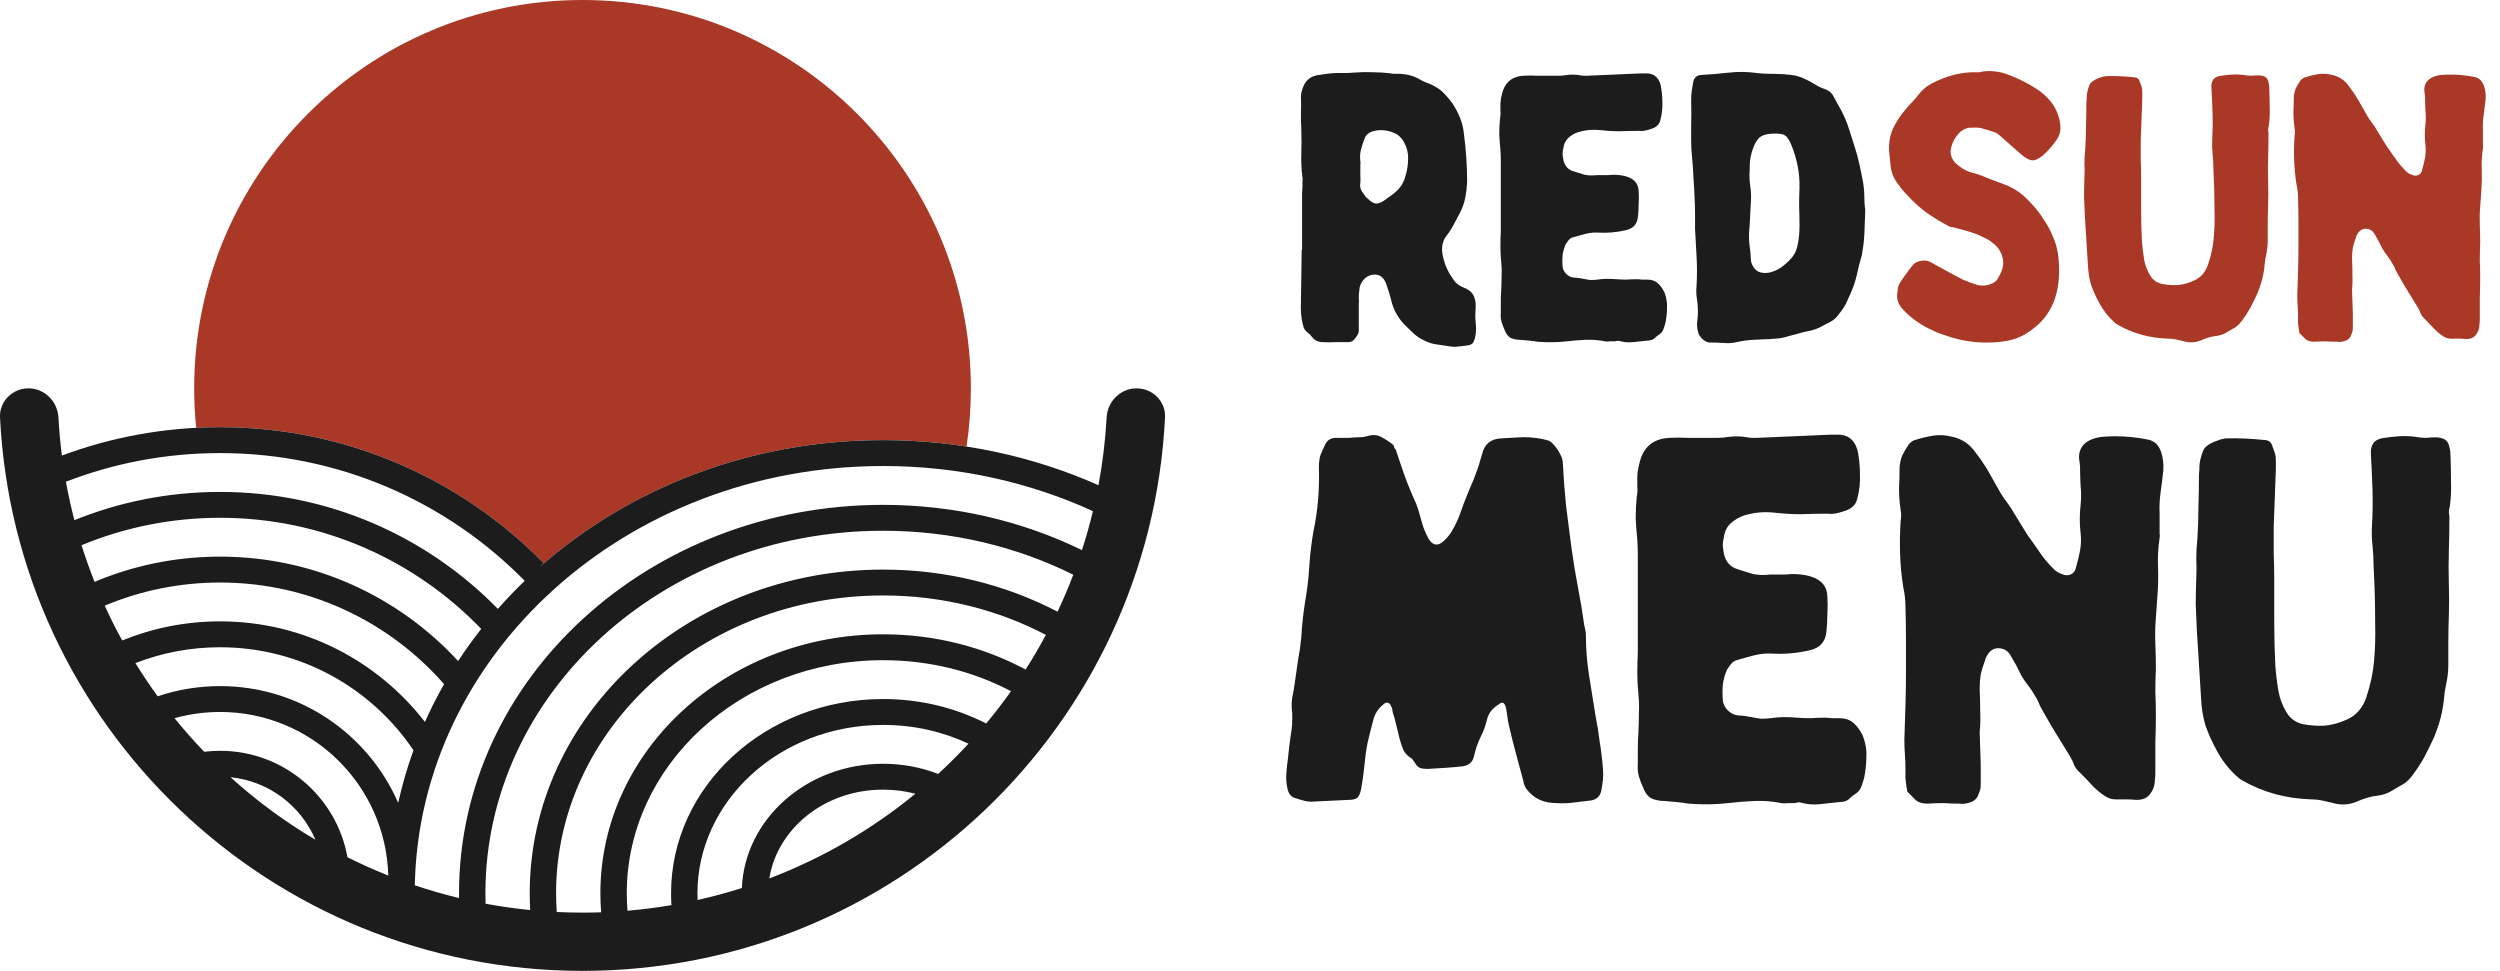
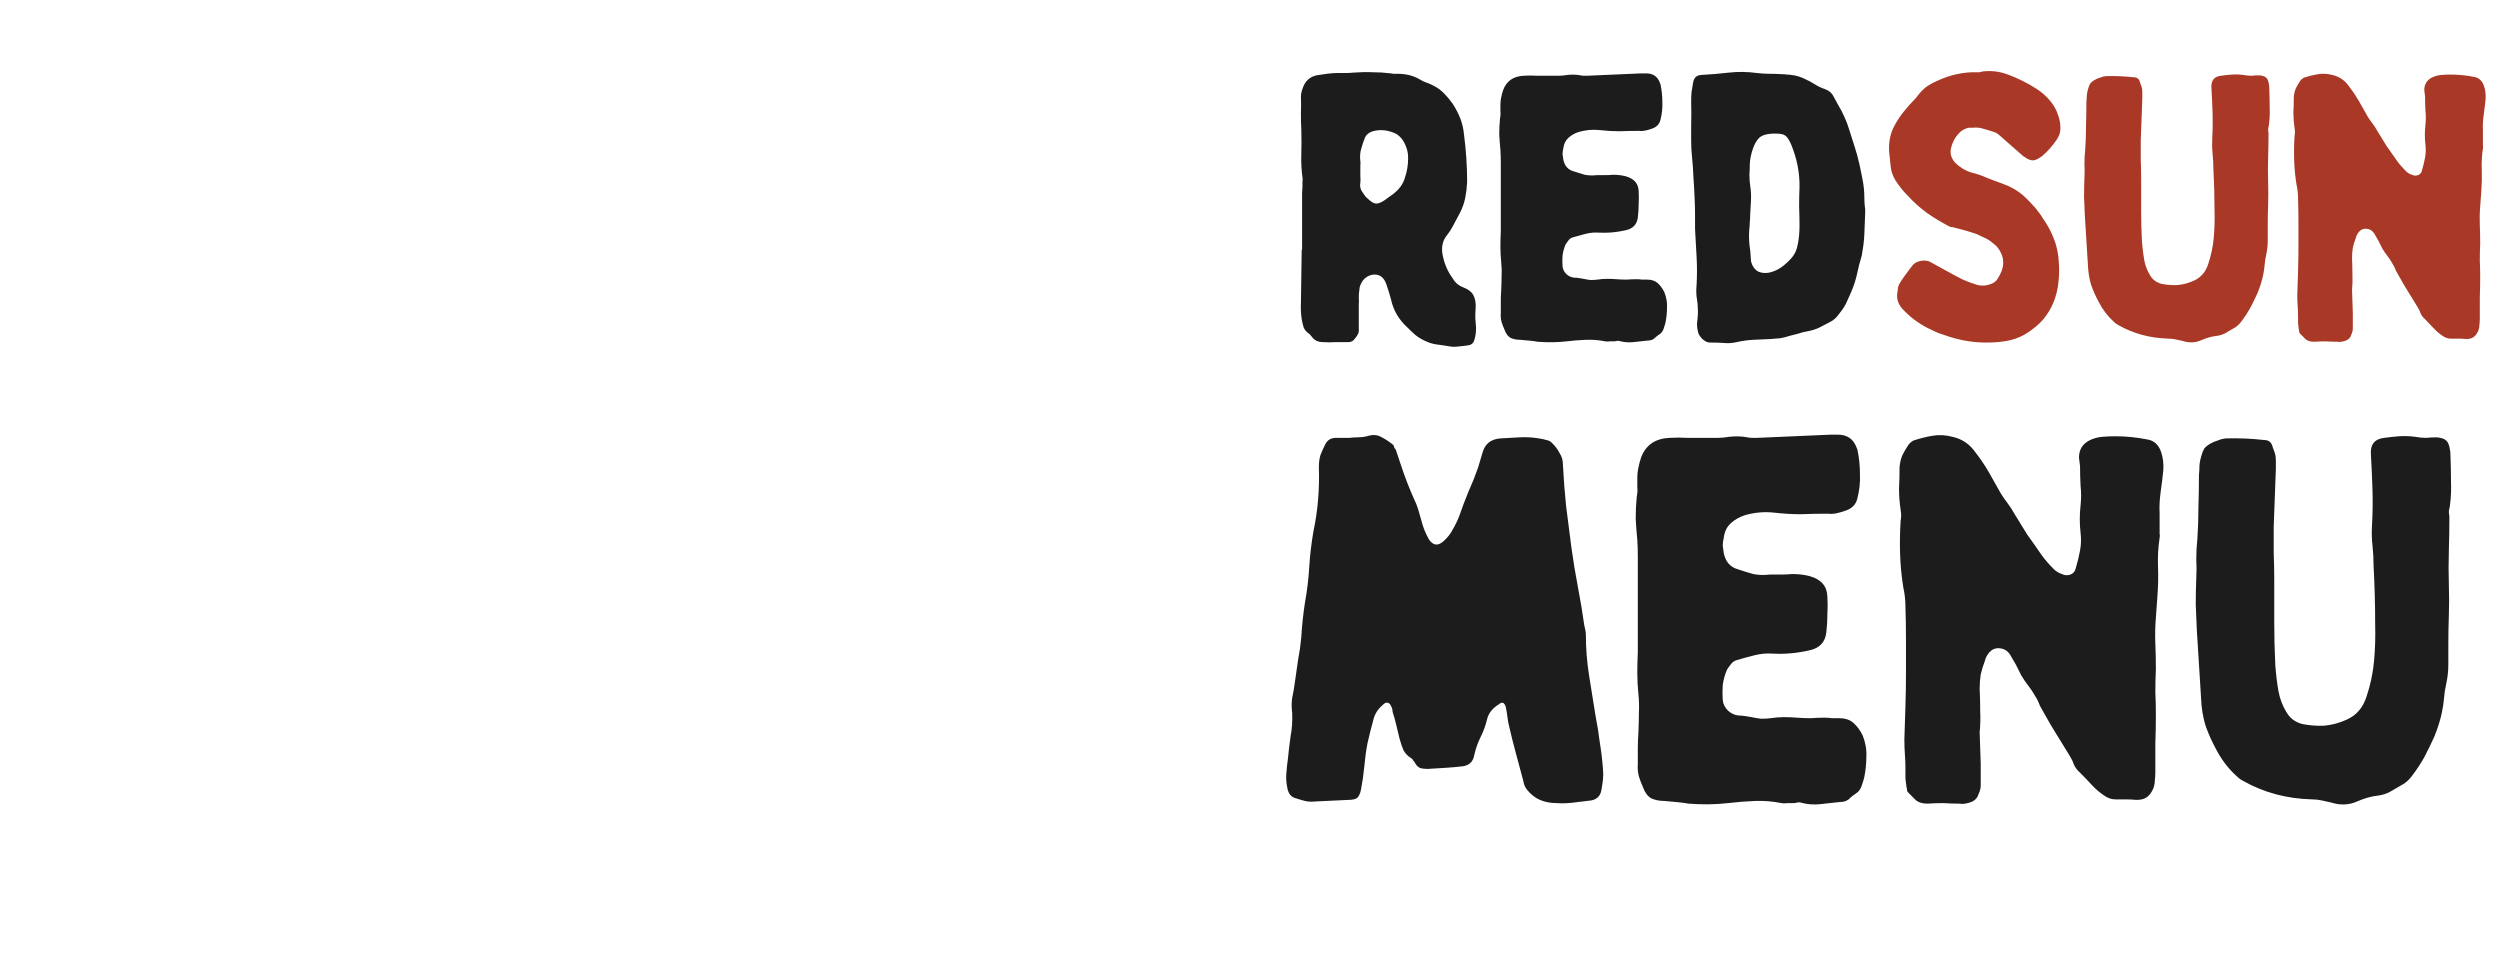
<svg xmlns="http://www.w3.org/2000/svg" width="103" height="40" viewBox="0 0 103 40" fill="none">
-   <path fill-rule="evenodd" clip-rule="evenodd" d="M8.082 17.625C8.408 17.609 8.736 17.6 9.067 17.6C14.289 17.6 19.011 19.745 22.399 23.201L22.256 23.344C25.92 20.117 30.899 18.133 36.384 18.133C37.555 18.133 38.704 18.224 39.822 18.398C39.939 17.616 40 16.815 40 16C40 7.163 32.837 0 24 0C15.163 0 8 7.163 8 16C8 16.549 8.028 17.091 8.082 17.625Z" fill="#A93926" />
-   <path fill-rule="evenodd" clip-rule="evenodd" d="M0.001 17.2C-0.031 16.538 0.51 16 1.173 16C1.837 16 2.371 16.538 2.408 17.2C2.436 17.728 2.484 18.251 2.551 18.769C4.579 18.013 6.775 17.6 9.067 17.6C14.289 17.6 19.011 19.745 22.399 23.201L22.256 23.344C25.92 20.117 30.899 18.133 36.384 18.133C39.564 18.133 42.575 18.8 45.257 19.99C45.427 19.079 45.541 18.148 45.593 17.2C45.629 16.538 46.163 16 46.827 16C47.49 16 48.031 16.538 47.999 17.2C47.373 29.897 36.867 40 24 40C11.132 40 0.627 29.897 0.001 17.2ZM45.029 21.059C42.434 19.871 39.5 19.2 36.384 19.2C25.776 19.2 17.281 26.97 17.09 36.474C17.687 36.675 18.295 36.85 18.913 36.999C18.912 36.933 18.912 36.866 18.912 36.8C18.912 27.963 26.734 20.8 36.384 20.8C39.344 20.8 42.133 21.474 44.576 22.664C44.747 22.138 44.898 21.602 45.029 21.059ZM44.219 23.679C41.898 22.525 39.231 21.867 36.384 21.867C27.263 21.867 19.999 28.621 19.999 36.8C19.999 36.945 20.001 37.089 20.006 37.232C20.61 37.345 21.223 37.433 21.843 37.494C21.83 37.264 21.824 37.033 21.824 36.8C21.824 29.436 28.343 23.467 36.384 23.467C38.997 23.467 41.45 24.097 43.571 25.201C43.805 24.704 44.022 24.197 44.219 23.679ZM43.09 26.157C41.122 25.126 38.836 24.533 36.384 24.533C28.871 24.533 22.911 30.093 22.911 36.8C22.911 37.06 22.92 37.318 22.938 37.574C23.29 37.591 23.644 37.6 24 37.6C24.257 37.6 24.512 37.596 24.767 37.587C24.746 37.327 24.736 37.065 24.736 36.8C24.736 30.909 29.951 26.133 36.384 26.133C38.525 26.133 40.531 26.662 42.255 27.585C42.551 27.121 42.83 26.644 43.09 26.157ZM41.654 28.477C40.11 27.666 38.314 27.2 36.384 27.2C30.479 27.2 25.823 31.566 25.823 36.8C25.823 37.043 25.833 37.283 25.853 37.522C26.464 37.47 27.068 37.393 27.664 37.291C27.653 37.129 27.648 36.965 27.648 36.8C27.648 32.382 31.559 28.8 36.384 28.8C37.925 28.8 39.374 29.166 40.631 29.807C40.989 29.378 41.33 28.934 41.654 28.477ZM39.901 30.64C38.854 30.147 37.661 29.867 36.384 29.867C32.088 29.867 28.735 33.039 28.735 36.8C28.735 36.894 28.737 36.987 28.741 37.079C29.359 36.941 29.967 36.777 30.564 36.587C30.686 33.74 33.245 31.467 36.384 31.467C37.188 31.467 37.955 31.616 38.652 31.886C39.085 31.488 39.502 31.072 39.901 30.64ZM37.714 32.702C37.294 32.593 36.849 32.533 36.384 32.533C33.937 32.533 32.02 34.172 31.695 36.192C33.896 35.355 35.925 34.169 37.714 32.702ZM15.997 36.073C15.895 32.333 12.831 29.333 9.067 29.333C8.417 29.333 7.787 29.423 7.191 29.59C7.579 30.068 7.987 30.53 8.413 30.973C8.628 30.947 8.846 30.933 9.067 30.933C11.689 30.933 13.869 32.825 14.316 35.319C14.864 35.593 15.424 35.845 15.997 36.073ZM9.496 32.021C11.073 32.179 12.398 33.196 12.995 34.598C11.741 33.856 10.569 32.992 9.496 32.021ZM6.497 28.688C7.304 28.415 8.168 28.267 9.067 28.267C12.351 28.267 15.173 30.246 16.405 33.077C16.569 32.338 16.78 31.615 17.035 30.911C15.311 28.351 12.386 26.667 9.067 26.667C7.836 26.667 6.66 26.898 5.579 27.32C5.868 27.788 6.174 28.245 6.497 28.688ZM5.035 26.388C6.279 25.88 7.64 25.6 9.067 25.6C12.501 25.6 15.556 27.223 17.507 29.743C17.744 29.211 18.008 28.692 18.296 28.186C16.047 25.62 12.746 24 9.067 24C7.382 24 5.776 24.34 4.315 24.954C4.537 25.442 4.778 25.921 5.035 26.388ZM3.896 23.973C5.486 23.303 7.233 22.933 9.067 22.933C12.946 22.933 16.439 24.59 18.875 27.235C19.172 26.781 19.489 26.339 19.826 25.911C17.109 23.089 13.293 21.333 9.067 21.333C7.045 21.333 5.118 21.735 3.359 22.463C3.52 22.975 3.699 23.478 3.896 23.973ZM3.064 21.431C4.918 20.68 6.944 20.267 9.067 20.267C13.552 20.267 17.607 22.113 20.512 25.086C20.864 24.687 21.233 24.301 21.619 23.93C18.426 20.681 13.982 18.667 9.067 18.667C6.828 18.667 4.687 19.085 2.717 19.847C2.813 20.382 2.929 20.91 3.064 21.431Z" fill="#1C1C1C" />
  <path d="M57.982 13.488C57.63 13.168 57.406 12.784 57.31 12.336C57.256 12.133 57.192 11.925 57.118 11.712C57.022 11.435 56.851 11.301 56.606 11.312C56.478 11.323 56.366 11.365 56.27 11.44C56.184 11.504 56.115 11.595 56.062 11.712C56.04 11.765 56.024 11.813 56.014 11.856C56.014 11.899 56.008 11.947 55.998 12C55.987 12.085 55.982 12.176 55.982 12.272C55.992 12.357 55.992 12.443 55.982 12.528V13.536C55.992 13.621 55.982 13.696 55.95 13.76C55.918 13.824 55.875 13.888 55.822 13.952C55.758 14.048 55.667 14.096 55.55 14.096C55.368 14.096 55.192 14.096 55.022 14.096C54.862 14.107 54.691 14.107 54.51 14.096C54.307 14.096 54.152 14.021 54.046 13.872L53.95 13.76C53.832 13.685 53.752 13.595 53.71 13.488C53.678 13.381 53.651 13.269 53.63 13.152C53.598 12.907 53.587 12.683 53.598 12.48L53.63 10.288H53.646V8.176C53.646 8.091 53.646 8.005 53.646 7.92C53.656 7.824 53.662 7.733 53.662 7.648C53.662 7.595 53.662 7.541 53.662 7.488C53.672 7.424 53.672 7.365 53.662 7.312C53.619 6.992 53.603 6.667 53.614 6.336C53.624 6.005 53.624 5.675 53.614 5.344C53.603 5.12 53.598 4.896 53.598 4.672C53.608 4.448 53.608 4.219 53.598 3.984C53.598 3.877 53.624 3.755 53.678 3.616C53.774 3.339 53.96 3.168 54.238 3.104C54.387 3.083 54.531 3.061 54.67 3.04C54.819 3.019 54.968 3.008 55.118 3.008C55.235 3.008 55.342 3.008 55.438 3.008C55.544 3.008 55.651 3.003 55.758 2.992C56.024 2.971 56.286 2.965 56.542 2.976C56.798 2.976 57.054 2.992 57.31 3.024C57.352 3.035 57.395 3.04 57.438 3.04C57.48 3.04 57.528 3.04 57.582 3.04C57.934 3.04 58.243 3.12 58.51 3.28C58.595 3.333 58.686 3.376 58.782 3.408C58.878 3.44 58.974 3.483 59.07 3.536C59.24 3.621 59.384 3.728 59.502 3.856C59.619 3.973 59.731 4.107 59.838 4.256C59.966 4.448 60.072 4.651 60.158 4.864C60.243 5.077 60.296 5.307 60.318 5.552C60.36 5.872 60.392 6.197 60.414 6.528C60.435 6.848 60.446 7.173 60.446 7.504C60.435 7.728 60.408 7.947 60.366 8.16C60.323 8.373 60.248 8.581 60.142 8.784C60.056 8.944 59.971 9.104 59.886 9.264C59.811 9.413 59.715 9.563 59.598 9.712C59.448 9.904 59.39 10.139 59.422 10.416C59.486 10.821 59.63 11.173 59.854 11.472C59.95 11.643 60.094 11.765 60.286 11.84C60.488 11.915 60.627 12.021 60.702 12.16C60.776 12.299 60.808 12.469 60.798 12.672C60.787 12.811 60.782 12.949 60.782 13.088C60.792 13.227 60.803 13.365 60.814 13.504C60.814 13.707 60.787 13.883 60.734 14.032C60.702 14.139 60.627 14.203 60.51 14.224C60.382 14.245 60.248 14.261 60.11 14.272C59.982 14.293 59.854 14.293 59.726 14.272C59.544 14.24 59.368 14.213 59.198 14.192C59.027 14.171 58.856 14.117 58.686 14.032C58.547 13.968 58.419 13.888 58.302 13.792C58.195 13.696 58.088 13.595 57.982 13.488ZM57.39 8C57.646 7.808 57.811 7.579 57.886 7.312C57.971 7.056 58.014 6.8 58.014 6.544C58.024 6.288 57.955 6.037 57.806 5.792C57.72 5.664 57.619 5.568 57.502 5.504C57.182 5.355 56.867 5.323 56.558 5.408C56.398 5.461 56.291 5.547 56.238 5.664C56.174 5.824 56.12 5.984 56.078 6.144C56.035 6.293 56.024 6.459 56.046 6.64C56.056 6.693 56.056 6.747 56.046 6.8C56.046 6.853 56.046 6.907 56.046 6.96C56.046 7.056 56.046 7.152 56.046 7.248C56.056 7.344 56.056 7.44 56.046 7.536C56.024 7.653 56.04 7.76 56.094 7.856C56.147 7.941 56.206 8.027 56.27 8.112L56.414 8.24C56.51 8.325 56.595 8.373 56.67 8.384C56.744 8.395 56.84 8.368 56.958 8.304C57.032 8.261 57.102 8.213 57.166 8.16C57.24 8.107 57.315 8.053 57.39 8ZM63.353 14.08C63.236 14.059 63.113 14.043 62.985 14.032C62.868 14.021 62.75 14.011 62.633 14C62.484 14 62.35 13.973 62.233 13.92C62.126 13.856 62.046 13.749 61.993 13.6C61.94 13.483 61.897 13.371 61.865 13.264C61.833 13.147 61.822 13.024 61.833 12.896C61.833 12.747 61.833 12.592 61.833 12.432C61.833 12.272 61.838 12.117 61.849 11.968C61.86 11.765 61.865 11.568 61.865 11.376C61.876 11.184 61.87 10.987 61.849 10.784C61.828 10.571 61.817 10.363 61.817 10.16C61.817 9.957 61.822 9.749 61.833 9.536V7.168C61.833 6.997 61.833 6.832 61.833 6.672C61.833 6.501 61.828 6.336 61.817 6.176C61.796 5.963 61.78 5.749 61.769 5.536C61.769 5.312 61.78 5.093 61.801 4.88C61.822 4.784 61.828 4.688 61.817 4.592C61.817 4.496 61.817 4.4 61.817 4.304C61.817 4.208 61.828 4.112 61.849 4.016C61.87 3.909 61.897 3.808 61.929 3.712C62.068 3.339 62.35 3.141 62.777 3.12C62.958 3.109 63.145 3.109 63.337 3.12C63.529 3.12 63.716 3.12 63.897 3.12C64.014 3.12 64.126 3.12 64.233 3.12C64.34 3.12 64.452 3.109 64.569 3.088C64.772 3.067 64.953 3.072 65.113 3.104C65.166 3.115 65.214 3.12 65.257 3.12C65.3 3.12 65.348 3.12 65.401 3.12L67.609 3.024H67.833C68.11 3.024 68.297 3.157 68.393 3.424C68.393 3.435 68.398 3.445 68.409 3.456C68.462 3.701 68.489 3.952 68.489 4.208C68.5 4.453 68.473 4.699 68.409 4.944C68.366 5.115 68.254 5.232 68.073 5.296C67.988 5.328 67.897 5.355 67.801 5.376C67.716 5.397 67.625 5.403 67.529 5.392C67.252 5.392 66.98 5.397 66.713 5.408C66.457 5.408 66.19 5.392 65.913 5.36C65.614 5.328 65.321 5.355 65.033 5.44C64.873 5.493 64.734 5.573 64.617 5.68C64.5 5.787 64.43 5.931 64.409 6.112C64.388 6.197 64.377 6.277 64.377 6.352C64.388 6.416 64.398 6.491 64.409 6.576C64.462 6.832 64.601 6.992 64.825 7.056C64.985 7.109 65.14 7.157 65.289 7.2C65.449 7.232 65.614 7.237 65.785 7.216C65.902 7.216 66.014 7.216 66.121 7.216C66.228 7.216 66.34 7.211 66.457 7.2C66.649 7.2 66.825 7.221 66.985 7.264C67.326 7.36 67.502 7.563 67.513 7.872C67.524 8.053 67.524 8.235 67.513 8.416C67.513 8.587 67.502 8.763 67.481 8.944C67.449 9.243 67.278 9.424 66.969 9.488C66.596 9.573 66.228 9.605 65.865 9.584C65.684 9.573 65.508 9.589 65.337 9.632C65.166 9.675 64.99 9.723 64.809 9.776C64.734 9.797 64.676 9.835 64.633 9.888C64.59 9.941 64.548 10 64.505 10.064C64.441 10.213 64.398 10.368 64.377 10.528C64.366 10.677 64.366 10.827 64.377 10.976C64.388 11.093 64.441 11.2 64.537 11.296C64.633 11.381 64.74 11.429 64.857 11.44C64.921 11.44 64.985 11.445 65.049 11.456C65.113 11.467 65.177 11.477 65.241 11.488C65.337 11.509 65.433 11.525 65.529 11.536C65.625 11.536 65.721 11.531 65.817 11.52C65.945 11.499 66.073 11.488 66.201 11.488C66.34 11.488 66.473 11.493 66.601 11.504C66.74 11.515 66.878 11.52 67.017 11.52C67.156 11.509 67.294 11.504 67.433 11.504C67.508 11.504 67.577 11.509 67.641 11.52C67.716 11.52 67.79 11.52 67.865 11.52C68.046 11.52 68.19 11.568 68.297 11.664C68.404 11.76 68.494 11.883 68.569 12.032C68.654 12.245 68.692 12.459 68.681 12.672C68.681 12.875 68.66 13.083 68.617 13.296C68.606 13.339 68.596 13.376 68.585 13.408C68.574 13.44 68.564 13.472 68.553 13.504C68.521 13.632 68.452 13.728 68.345 13.792C68.281 13.835 68.233 13.872 68.201 13.904C68.126 13.989 68.02 14.032 67.881 14.032C67.689 14.053 67.492 14.075 67.289 14.096C67.097 14.117 66.905 14.101 66.713 14.048C66.681 14.037 66.644 14.037 66.601 14.048C66.569 14.059 66.532 14.064 66.489 14.064C66.436 14.064 66.377 14.064 66.313 14.064C66.249 14.075 66.19 14.075 66.137 14.064C65.87 14.011 65.604 13.989 65.337 14C65.07 14.011 64.804 14.032 64.537 14.064C64.164 14.107 63.769 14.112 63.353 14.08ZM75.372 13.28C75.222 13.355 75.078 13.429 74.94 13.504C74.801 13.568 74.646 13.616 74.476 13.648C74.348 13.669 74.22 13.701 74.092 13.744C73.974 13.776 73.852 13.808 73.724 13.84C73.596 13.883 73.468 13.915 73.34 13.936C73.212 13.947 73.078 13.957 72.94 13.968C72.705 13.979 72.47 13.989 72.236 14C72.012 14.011 71.782 14.043 71.548 14.096C71.366 14.139 71.18 14.149 70.988 14.128C70.796 14.117 70.604 14.112 70.412 14.112C70.326 14.101 70.236 14.053 70.14 13.968C70.044 13.872 69.985 13.781 69.964 13.696C69.932 13.579 69.916 13.467 69.916 13.36C69.926 13.253 69.937 13.141 69.948 13.024C69.958 12.907 69.958 12.795 69.948 12.688C69.948 12.571 69.937 12.453 69.916 12.336C69.884 12.165 69.878 11.963 69.9 11.728C69.921 11.344 69.921 10.965 69.9 10.592C69.878 10.208 69.857 9.824 69.836 9.44C69.836 9.237 69.836 9.035 69.836 8.832C69.836 8.629 69.83 8.427 69.82 8.224C69.809 7.925 69.793 7.632 69.772 7.344C69.761 7.045 69.74 6.741 69.708 6.432C69.686 6.219 69.676 6.005 69.676 5.792C69.676 5.579 69.676 5.365 69.676 5.152C69.686 4.832 69.686 4.512 69.676 4.192C69.676 4.053 69.681 3.92 69.692 3.792C69.713 3.664 69.734 3.536 69.756 3.408C69.788 3.205 69.9 3.099 70.092 3.088C70.476 3.067 70.854 3.035 71.228 2.992C71.612 2.949 71.996 2.955 72.38 3.008C72.561 3.029 72.732 3.04 72.892 3.04C73.062 3.04 73.238 3.045 73.42 3.056C73.484 3.056 73.548 3.061 73.612 3.072C73.676 3.072 73.74 3.077 73.804 3.088C73.985 3.109 74.156 3.157 74.316 3.232C74.486 3.307 74.646 3.392 74.796 3.488C74.913 3.563 75.052 3.627 75.212 3.68C75.372 3.744 75.484 3.845 75.548 3.984L75.74 4.336C75.836 4.496 75.921 4.661 75.996 4.832C76.07 4.992 76.134 5.163 76.188 5.344C76.262 5.579 76.337 5.813 76.412 6.048C76.486 6.272 76.55 6.507 76.604 6.752C76.657 6.987 76.705 7.221 76.748 7.456C76.79 7.68 76.812 7.915 76.812 8.16C76.812 8.267 76.817 8.373 76.828 8.48C76.849 8.587 76.854 8.693 76.844 8.8C76.833 9.077 76.822 9.355 76.812 9.632C76.801 9.899 76.769 10.171 76.716 10.448C76.716 10.491 76.71 10.523 76.7 10.544C76.625 10.789 76.561 11.04 76.508 11.296C76.454 11.541 76.374 11.787 76.268 12.032C76.204 12.181 76.134 12.336 76.06 12.496C75.985 12.645 75.889 12.789 75.772 12.928C75.665 13.088 75.532 13.205 75.372 13.28ZM74.14 7.712C74.15 7.115 74.033 6.523 73.788 5.936C73.702 5.744 73.622 5.627 73.548 5.584C73.484 5.531 73.35 5.504 73.148 5.504H73.036C72.78 5.515 72.593 5.573 72.476 5.68C72.369 5.787 72.284 5.936 72.22 6.128C72.145 6.341 72.102 6.549 72.092 6.752C72.092 6.901 72.086 7.051 72.076 7.2C72.076 7.349 72.086 7.499 72.108 7.648C72.14 7.851 72.15 8.053 72.14 8.256C72.129 8.448 72.118 8.645 72.108 8.848C72.108 8.944 72.102 9.04 72.092 9.136C72.092 9.221 72.086 9.307 72.076 9.392C72.054 9.616 72.054 9.84 72.076 10.064C72.108 10.277 72.129 10.496 72.14 10.72C72.14 10.741 72.14 10.757 72.14 10.768C72.15 10.779 72.156 10.795 72.156 10.816C72.209 10.987 72.3 11.109 72.428 11.184C72.566 11.248 72.721 11.264 72.892 11.232C73.073 11.189 73.233 11.12 73.372 11.024C73.51 10.928 73.638 10.816 73.756 10.688C73.841 10.603 73.91 10.507 73.964 10.4C74.017 10.283 74.054 10.16 74.076 10.032C74.097 9.915 74.113 9.797 74.124 9.68C74.134 9.552 74.14 9.429 74.14 9.312C74.14 9.045 74.134 8.779 74.124 8.512C74.124 8.245 74.129 7.979 74.14 7.712Z" fill="#1C1C1C" />
  <path d="M79.432 13.52C79.027 13.317 78.669 13.045 78.36 12.704C78.2 12.512 78.136 12.304 78.168 12.08C78.179 11.995 78.189 11.915 78.2 11.84C78.221 11.755 78.259 11.675 78.312 11.6C78.387 11.483 78.461 11.376 78.536 11.28C78.611 11.173 78.691 11.067 78.776 10.96C78.851 10.853 78.963 10.784 79.112 10.752C79.261 10.72 79.395 10.731 79.512 10.784L80.296 11.216C80.488 11.323 80.68 11.424 80.872 11.52C81.064 11.605 81.267 11.68 81.48 11.744C81.661 11.787 81.848 11.771 82.04 11.696C82.147 11.653 82.227 11.595 82.28 11.52C82.333 11.435 82.381 11.349 82.424 11.264C82.584 10.933 82.568 10.613 82.376 10.304C82.312 10.197 82.221 10.101 82.104 10.016C82.008 9.931 81.901 9.861 81.784 9.808C81.677 9.755 81.565 9.701 81.448 9.648C81.139 9.541 80.808 9.445 80.456 9.36C80.381 9.36 80.323 9.344 80.28 9.312C79.971 9.152 79.672 8.971 79.384 8.768C79.107 8.565 78.845 8.331 78.6 8.064C78.504 7.968 78.413 7.867 78.328 7.76C78.243 7.653 78.163 7.541 78.088 7.424C77.981 7.243 77.917 7.056 77.896 6.864C77.875 6.661 77.853 6.453 77.832 6.24C77.811 5.899 77.864 5.584 77.992 5.296C78.131 5.008 78.307 4.741 78.52 4.496C78.605 4.389 78.696 4.288 78.792 4.192C78.888 4.096 78.979 3.989 79.064 3.872C79.171 3.744 79.283 3.637 79.4 3.552C79.528 3.467 79.667 3.392 79.816 3.328C80.349 3.083 80.888 2.965 81.432 2.976C81.485 2.976 81.528 2.976 81.56 2.976C81.603 2.965 81.645 2.955 81.688 2.944C82.04 2.901 82.387 2.944 82.728 3.072C83.155 3.232 83.549 3.429 83.912 3.664C84.125 3.803 84.307 3.963 84.456 4.144C84.616 4.325 84.733 4.539 84.808 4.784C84.861 4.944 84.888 5.099 84.888 5.248C84.899 5.419 84.851 5.584 84.744 5.744C84.563 6.011 84.365 6.235 84.152 6.416C84.003 6.533 83.875 6.597 83.768 6.608C83.661 6.608 83.549 6.565 83.432 6.48C83.389 6.459 83.352 6.432 83.32 6.4C83.288 6.368 83.251 6.336 83.208 6.304C83.069 6.187 82.936 6.069 82.808 5.952C82.68 5.835 82.547 5.717 82.408 5.6C82.344 5.536 82.275 5.488 82.2 5.456C82.051 5.403 81.896 5.355 81.736 5.312C81.587 5.259 81.427 5.243 81.256 5.264H81.112C80.995 5.285 80.883 5.339 80.776 5.424C80.68 5.509 80.595 5.616 80.52 5.744C80.456 5.861 80.408 5.989 80.376 6.128C80.355 6.256 80.365 6.373 80.408 6.48C80.429 6.533 80.472 6.603 80.536 6.688C80.739 6.891 80.963 7.029 81.208 7.104C81.432 7.157 81.651 7.232 81.864 7.328C82.077 7.413 82.291 7.493 82.504 7.568C82.835 7.685 83.117 7.845 83.352 8.048C83.469 8.155 83.587 8.272 83.704 8.4C83.821 8.517 83.928 8.645 84.024 8.784C84.077 8.848 84.12 8.912 84.152 8.976C84.195 9.04 84.237 9.104 84.28 9.168C84.365 9.296 84.44 9.429 84.504 9.568C84.568 9.707 84.627 9.851 84.68 10C84.765 10.277 84.813 10.549 84.824 10.816C84.845 11.083 84.84 11.355 84.808 11.632C84.744 12.219 84.541 12.72 84.2 13.136C84.083 13.275 83.955 13.397 83.816 13.504C83.688 13.611 83.549 13.707 83.4 13.792C83.165 13.92 82.92 14.005 82.664 14.048C82.419 14.091 82.168 14.112 81.912 14.112C81.4 14.123 80.883 14.048 80.36 13.888C80.2 13.835 80.04 13.781 79.88 13.728C79.731 13.664 79.581 13.595 79.432 13.52ZM91.319 13.84C91.212 13.851 91.106 13.872 90.999 13.904C90.892 13.936 90.791 13.973 90.695 14.016C90.45 14.123 90.194 14.133 89.927 14.048C89.831 14.027 89.735 14.005 89.639 13.984C89.543 13.963 89.442 13.952 89.335 13.952C88.578 13.931 87.889 13.744 87.271 13.392C87.207 13.36 87.143 13.312 87.079 13.248C86.834 13.024 86.631 12.757 86.471 12.448C86.343 12.213 86.236 11.973 86.151 11.728C86.076 11.472 86.034 11.205 86.023 10.928C86.001 10.587 85.98 10.245 85.959 9.904C85.938 9.563 85.916 9.221 85.895 8.88C85.884 8.624 85.874 8.368 85.863 8.112C85.863 7.845 85.868 7.579 85.879 7.312C85.889 7.12 85.889 6.928 85.879 6.736C85.879 6.544 85.889 6.352 85.911 6.16C85.932 5.84 85.943 5.52 85.943 5.2C85.954 4.88 85.959 4.555 85.959 4.224C85.969 4.128 85.975 4.032 85.975 3.936C85.986 3.829 86.007 3.728 86.039 3.632C86.06 3.557 86.087 3.493 86.119 3.44C86.162 3.387 86.22 3.339 86.295 3.296C86.37 3.253 86.444 3.221 86.519 3.2C86.594 3.168 86.674 3.147 86.759 3.136C87.143 3.125 87.527 3.141 87.911 3.184C88.049 3.184 88.135 3.253 88.167 3.392C88.188 3.445 88.21 3.504 88.231 3.568C88.252 3.632 88.263 3.701 88.263 3.776V4.064L88.199 5.776C88.199 6.043 88.199 6.309 88.199 6.576C88.21 6.832 88.215 7.093 88.215 7.36C88.215 7.787 88.215 8.213 88.215 8.64C88.215 9.067 88.225 9.499 88.247 9.936C88.268 10.213 88.3 10.475 88.343 10.72C88.385 10.944 88.466 11.152 88.583 11.344C88.689 11.525 88.85 11.643 89.063 11.696C89.287 11.739 89.505 11.755 89.719 11.744C89.943 11.723 90.162 11.664 90.375 11.568C90.674 11.44 90.876 11.205 90.983 10.864C91.1 10.512 91.175 10.155 91.207 9.792C91.239 9.429 91.249 9.067 91.239 8.704C91.239 8.128 91.223 7.541 91.191 6.944C91.191 6.741 91.18 6.544 91.159 6.352C91.138 6.16 91.132 5.963 91.143 5.76C91.164 5.397 91.169 5.04 91.159 4.688C91.148 4.336 91.132 3.979 91.111 3.616C91.09 3.317 91.223 3.152 91.511 3.12C91.66 3.099 91.809 3.083 91.959 3.072C92.119 3.061 92.279 3.067 92.439 3.088C92.546 3.109 92.652 3.12 92.759 3.12C92.865 3.109 92.972 3.104 93.079 3.104C93.218 3.115 93.314 3.147 93.367 3.2C93.42 3.243 93.457 3.333 93.479 3.472C93.49 3.515 93.495 3.573 93.495 3.648C93.505 3.904 93.511 4.16 93.511 4.416C93.522 4.661 93.511 4.907 93.479 5.152C93.468 5.205 93.457 5.259 93.447 5.312C93.447 5.365 93.452 5.419 93.463 5.472C93.463 5.813 93.457 6.155 93.447 6.496C93.436 6.837 93.436 7.179 93.447 7.52C93.457 7.829 93.457 8.133 93.447 8.432C93.436 8.72 93.431 9.013 93.431 9.312C93.431 9.515 93.431 9.717 93.431 9.92C93.431 10.112 93.409 10.304 93.367 10.496C93.335 10.635 93.314 10.773 93.303 10.912C93.292 11.051 93.271 11.195 93.239 11.344C93.196 11.557 93.121 11.797 93.015 12.064C92.919 12.277 92.817 12.485 92.711 12.688C92.604 12.88 92.481 13.067 92.343 13.248C92.279 13.333 92.204 13.408 92.119 13.472C91.991 13.547 91.863 13.621 91.735 13.696C91.618 13.771 91.479 13.819 91.319 13.84ZM101.928 3.168C102.13 3.2 102.269 3.328 102.344 3.552C102.397 3.712 102.418 3.888 102.408 4.08C102.386 4.293 102.36 4.512 102.328 4.736C102.296 4.96 102.285 5.179 102.296 5.392V5.856C102.296 5.909 102.296 5.957 102.296 6C102.306 6.032 102.306 6.069 102.296 6.112C102.253 6.4 102.237 6.688 102.248 6.976C102.258 7.264 102.253 7.552 102.232 7.84L102.184 8.512C102.162 8.768 102.157 9.024 102.168 9.28C102.178 9.536 102.184 9.792 102.184 10.048C102.173 10.283 102.168 10.512 102.168 10.736C102.178 10.96 102.184 11.184 102.184 11.408C102.184 11.696 102.178 11.984 102.168 12.272C102.168 12.56 102.168 12.848 102.168 13.136C102.168 13.221 102.162 13.307 102.152 13.392C102.152 13.467 102.136 13.547 102.104 13.632C102.05 13.749 101.986 13.835 101.912 13.888C101.837 13.941 101.736 13.968 101.608 13.968C101.49 13.957 101.378 13.952 101.272 13.952C101.176 13.952 101.074 13.952 100.968 13.952C100.861 13.952 100.76 13.92 100.664 13.856C100.514 13.76 100.381 13.648 100.264 13.52C100.146 13.392 100.029 13.269 99.912 13.152C99.837 13.088 99.778 13.013 99.736 12.928C99.704 12.832 99.661 12.741 99.608 12.656C99.48 12.443 99.352 12.235 99.224 12.032C99.096 11.829 98.973 11.621 98.856 11.408L98.712 11.152C98.669 11.035 98.616 10.928 98.552 10.832C98.499 10.736 98.434 10.64 98.36 10.544C98.285 10.448 98.216 10.347 98.152 10.24C98.099 10.133 98.045 10.027 97.992 9.92L97.816 9.616C97.741 9.499 97.635 9.435 97.496 9.424C97.368 9.413 97.261 9.461 97.176 9.568C97.112 9.653 97.075 9.728 97.064 9.792C97.01 9.931 96.968 10.069 96.936 10.208C96.915 10.347 96.904 10.491 96.904 10.64C96.915 10.864 96.92 11.088 96.92 11.312C96.93 11.525 96.925 11.733 96.904 11.936L96.936 12.896V13.536C96.936 13.6 96.925 13.659 96.904 13.712C96.882 13.765 96.861 13.819 96.84 13.872C96.797 13.947 96.733 14 96.648 14.032C96.594 14.053 96.536 14.069 96.472 14.08C96.418 14.091 96.36 14.091 96.296 14.08C96.136 14.08 95.976 14.075 95.816 14.064C95.656 14.064 95.496 14.069 95.336 14.08C95.197 14.08 95.085 14.048 95 13.984C94.925 13.909 94.845 13.829 94.76 13.744C94.739 13.723 94.728 13.701 94.728 13.68C94.728 13.648 94.722 13.616 94.712 13.584C94.701 13.499 94.691 13.413 94.68 13.328C94.68 13.232 94.68 13.136 94.68 13.04C94.68 12.891 94.674 12.747 94.664 12.608C94.653 12.459 94.648 12.309 94.648 12.16C94.659 11.819 94.669 11.483 94.68 11.152C94.691 10.821 94.696 10.485 94.696 10.144C94.696 9.813 94.696 9.488 94.696 9.168C94.696 8.837 94.691 8.507 94.68 8.176C94.68 8.08 94.674 7.984 94.664 7.888C94.653 7.792 94.637 7.696 94.616 7.6C94.562 7.269 94.531 6.939 94.52 6.608C94.509 6.277 94.514 5.941 94.536 5.6C94.557 5.504 94.557 5.397 94.536 5.28C94.504 5.067 94.488 4.853 94.488 4.64C94.499 4.427 94.504 4.213 94.504 4C94.514 3.872 94.541 3.755 94.584 3.648C94.637 3.541 94.696 3.44 94.76 3.344C94.792 3.291 94.845 3.243 94.92 3.2C95.112 3.136 95.304 3.088 95.496 3.056C95.688 3.024 95.885 3.035 96.088 3.088C96.376 3.152 96.605 3.307 96.776 3.552C96.925 3.744 97.058 3.941 97.176 4.144C97.293 4.347 97.41 4.555 97.528 4.768C97.592 4.875 97.661 4.976 97.736 5.072C97.811 5.168 97.88 5.275 97.944 5.392C98.072 5.605 98.2 5.813 98.328 6.016C98.466 6.208 98.605 6.405 98.744 6.608C98.84 6.747 98.968 6.896 99.128 7.056C99.192 7.12 99.272 7.168 99.368 7.2C99.453 7.243 99.538 7.248 99.624 7.216C99.709 7.184 99.763 7.12 99.784 7.024C99.837 6.843 99.88 6.667 99.912 6.496C99.944 6.325 99.949 6.149 99.928 5.968C99.896 5.701 99.896 5.424 99.928 5.136C99.949 4.944 99.949 4.752 99.928 4.56C99.917 4.357 99.912 4.16 99.912 3.968L99.88 3.712C99.88 3.467 99.992 3.291 100.216 3.184C100.333 3.131 100.456 3.099 100.584 3.088C100.712 3.077 100.84 3.072 100.968 3.072C101.288 3.072 101.608 3.104 101.928 3.168Z" fill="#A93926" />
  <path d="M62.896 32.516C62.823 32.413 62.779 32.303 62.764 32.186C62.661 31.805 62.559 31.423 62.456 31.042C62.353 30.661 62.258 30.279 62.17 29.898C62.141 29.781 62.119 29.656 62.104 29.524C62.089 29.392 62.067 29.26 62.038 29.128C61.979 28.937 61.884 28.901 61.752 29.018C61.488 29.179 61.327 29.385 61.268 29.634C61.209 29.883 61.121 30.125 61.004 30.36C60.887 30.595 60.799 30.844 60.74 31.108C60.696 31.372 60.542 31.526 60.278 31.57C60.029 31.599 59.779 31.621 59.53 31.636C59.295 31.651 59.053 31.665 58.804 31.68C58.687 31.68 58.584 31.665 58.496 31.636C58.408 31.592 58.335 31.511 58.276 31.394C58.247 31.365 58.225 31.335 58.21 31.306C58.195 31.277 58.173 31.255 58.144 31.24C57.983 31.137 57.873 31.02 57.814 30.888C57.755 30.741 57.704 30.587 57.66 30.426C57.616 30.235 57.572 30.052 57.528 29.876C57.484 29.685 57.433 29.502 57.374 29.326C57.374 29.238 57.352 29.157 57.308 29.084C57.279 29.011 57.235 28.967 57.176 28.952C57.117 28.937 57.059 28.959 57 29.018C56.78 29.194 56.641 29.407 56.582 29.656C56.494 29.979 56.413 30.301 56.34 30.624C56.281 30.932 56.237 31.255 56.208 31.592C56.179 31.9 56.135 32.208 56.076 32.516C56.047 32.677 55.995 32.795 55.922 32.868C55.849 32.927 55.724 32.956 55.548 32.956L54.162 33.022C54.03 33.037 53.898 33.029 53.766 33C53.649 32.971 53.524 32.934 53.392 32.89C53.201 32.846 53.084 32.707 53.04 32.472C52.996 32.267 52.981 32.069 52.996 31.878C53.011 31.673 53.033 31.467 53.062 31.262C53.091 30.954 53.128 30.646 53.172 30.338C53.231 30.03 53.253 29.707 53.238 29.37C53.209 29.165 53.209 28.959 53.238 28.754C53.282 28.549 53.319 28.336 53.348 28.116C53.392 27.808 53.436 27.5 53.48 27.192C53.539 26.884 53.583 26.576 53.612 26.268C53.641 25.769 53.693 25.285 53.766 24.816C53.854 24.332 53.913 23.841 53.942 23.342C53.957 23.093 53.979 22.851 54.008 22.616C54.037 22.367 54.074 22.117 54.118 21.868C54.294 21.047 54.367 20.167 54.338 19.228C54.338 19.052 54.36 18.891 54.404 18.744C54.463 18.597 54.529 18.451 54.602 18.304C54.69 18.128 54.837 18.04 55.042 18.04H55.592C55.709 18.025 55.827 18.018 55.944 18.018C56.076 18.018 56.201 18.003 56.318 17.974C56.538 17.901 56.729 17.908 56.89 17.996C57.066 18.084 57.235 18.194 57.396 18.326C57.425 18.355 57.44 18.392 57.44 18.436C57.455 18.465 57.477 18.495 57.506 18.524L57.726 19.184C57.887 19.668 58.063 20.123 58.254 20.548C58.327 20.695 58.386 20.841 58.43 20.988C58.474 21.135 58.518 21.289 58.562 21.45C58.621 21.699 58.723 21.956 58.87 22.22C59.046 22.484 59.251 22.506 59.486 22.286C59.647 22.139 59.772 21.978 59.86 21.802C59.963 21.626 60.051 21.443 60.124 21.252C60.241 20.915 60.366 20.585 60.498 20.262C60.645 19.939 60.777 19.609 60.894 19.272L61.092 18.612C61.195 18.275 61.437 18.091 61.818 18.062C62.082 18.047 62.346 18.033 62.61 18.018C62.874 18.003 63.138 18.018 63.402 18.062C63.505 18.077 63.607 18.099 63.71 18.128C63.813 18.143 63.901 18.194 63.974 18.282C64.091 18.399 64.187 18.531 64.26 18.678C64.348 18.81 64.392 18.964 64.392 19.14C64.421 19.712 64.465 20.284 64.524 20.856C64.597 21.428 64.671 22 64.744 22.572C64.817 23.1 64.905 23.635 65.008 24.178C65.111 24.706 65.199 25.234 65.272 25.762C65.287 25.835 65.301 25.901 65.316 25.96C65.331 26.019 65.338 26.085 65.338 26.158C65.338 26.715 65.382 27.273 65.47 27.83C65.558 28.373 65.646 28.923 65.734 29.48C65.807 29.847 65.866 30.213 65.91 30.58C65.969 30.932 66.013 31.299 66.042 31.68C66.057 31.827 66.057 31.973 66.042 32.12C66.027 32.252 66.005 32.399 65.976 32.56C65.932 32.795 65.793 32.934 65.558 32.978C65.309 33.007 65.067 33.037 64.832 33.066C64.612 33.095 64.377 33.103 64.128 33.088C63.879 33.088 63.651 33.044 63.446 32.956C63.241 32.868 63.057 32.721 62.896 32.516ZM69.569 33.11C69.407 33.081 69.239 33.059 69.062 33.044C68.901 33.029 68.74 33.015 68.579 33C68.373 33 68.19 32.963 68.028 32.89C67.882 32.802 67.772 32.655 67.698 32.45C67.625 32.289 67.567 32.135 67.522 31.988C67.478 31.827 67.464 31.658 67.478 31.482C67.478 31.277 67.478 31.064 67.478 30.844C67.478 30.624 67.486 30.411 67.501 30.206C67.515 29.927 67.522 29.656 67.522 29.392C67.537 29.128 67.53 28.857 67.501 28.578C67.471 28.285 67.457 27.999 67.457 27.72C67.457 27.441 67.464 27.155 67.478 26.862V23.606C67.478 23.371 67.478 23.144 67.478 22.924C67.478 22.689 67.471 22.462 67.457 22.242C67.427 21.949 67.405 21.655 67.391 21.362C67.391 21.054 67.405 20.753 67.434 20.46C67.464 20.328 67.471 20.196 67.457 20.064C67.457 19.932 67.457 19.8 67.457 19.668C67.457 19.536 67.471 19.404 67.501 19.272C67.53 19.125 67.567 18.986 67.611 18.854C67.801 18.341 68.19 18.069 68.776 18.04C69.026 18.025 69.282 18.025 69.546 18.04C69.811 18.04 70.067 18.04 70.317 18.04C70.478 18.04 70.632 18.04 70.778 18.04C70.925 18.04 71.079 18.025 71.24 17.996C71.519 17.967 71.769 17.974 71.989 18.018C72.062 18.033 72.128 18.04 72.186 18.04C72.245 18.04 72.311 18.04 72.385 18.04L75.421 17.908H75.728C76.11 17.908 76.367 18.091 76.499 18.458C76.499 18.473 76.506 18.487 76.52 18.502C76.594 18.839 76.63 19.184 76.63 19.536C76.645 19.873 76.609 20.211 76.52 20.548C76.462 20.783 76.308 20.944 76.058 21.032C75.941 21.076 75.817 21.113 75.684 21.142C75.567 21.171 75.442 21.179 75.311 21.164C74.929 21.164 74.555 21.171 74.189 21.186C73.837 21.186 73.47 21.164 73.088 21.12C72.678 21.076 72.275 21.113 71.879 21.23C71.659 21.303 71.468 21.413 71.306 21.56C71.145 21.707 71.05 21.905 71.02 22.154C70.991 22.271 70.977 22.381 70.977 22.484C70.991 22.572 71.006 22.675 71.02 22.792C71.094 23.144 71.284 23.364 71.593 23.452C71.812 23.525 72.025 23.591 72.231 23.65C72.451 23.694 72.678 23.701 72.912 23.672C73.074 23.672 73.228 23.672 73.374 23.672C73.521 23.672 73.675 23.665 73.837 23.65C74.1 23.65 74.343 23.679 74.562 23.738C75.032 23.87 75.274 24.149 75.288 24.574C75.303 24.823 75.303 25.073 75.288 25.322C75.288 25.557 75.274 25.799 75.245 26.048C75.201 26.459 74.966 26.708 74.54 26.796C74.027 26.913 73.521 26.957 73.022 26.928C72.773 26.913 72.531 26.935 72.296 26.994C72.062 27.053 71.82 27.119 71.57 27.192C71.468 27.221 71.387 27.273 71.329 27.346C71.27 27.419 71.211 27.5 71.153 27.588C71.064 27.793 71.006 28.006 70.977 28.226C70.962 28.431 70.962 28.637 70.977 28.842C70.991 29.003 71.064 29.15 71.197 29.282C71.329 29.399 71.475 29.465 71.636 29.48C71.725 29.48 71.812 29.487 71.9 29.502C71.989 29.517 72.076 29.531 72.165 29.546C72.296 29.575 72.428 29.597 72.561 29.612C72.692 29.612 72.825 29.605 72.957 29.59C73.132 29.561 73.308 29.546 73.484 29.546C73.675 29.546 73.859 29.553 74.034 29.568C74.225 29.583 74.416 29.59 74.606 29.59C74.797 29.575 74.988 29.568 75.178 29.568C75.281 29.568 75.376 29.575 75.465 29.59C75.567 29.59 75.67 29.59 75.772 29.59C76.022 29.59 76.22 29.656 76.367 29.788C76.513 29.92 76.638 30.089 76.74 30.294C76.858 30.587 76.909 30.881 76.894 31.174C76.894 31.453 76.865 31.739 76.806 32.032C76.792 32.091 76.777 32.142 76.763 32.186C76.748 32.23 76.733 32.274 76.719 32.318C76.674 32.494 76.579 32.626 76.433 32.714C76.344 32.773 76.278 32.824 76.234 32.868C76.132 32.985 75.985 33.044 75.794 33.044C75.531 33.073 75.259 33.103 74.981 33.132C74.716 33.161 74.453 33.139 74.189 33.066C74.144 33.051 74.093 33.051 74.034 33.066C73.99 33.081 73.939 33.088 73.88 33.088C73.807 33.088 73.727 33.088 73.638 33.088C73.55 33.103 73.47 33.103 73.397 33.088C73.03 33.015 72.663 32.985 72.296 33C71.93 33.015 71.563 33.044 71.197 33.088C70.683 33.147 70.141 33.154 69.569 33.11ZM88.47 18.106C88.749 18.15 88.939 18.326 89.042 18.634C89.115 18.854 89.145 19.096 89.13 19.36C89.101 19.653 89.064 19.954 89.02 20.262C88.976 20.57 88.961 20.871 88.976 21.164V21.802C88.976 21.875 88.976 21.941 88.976 22C88.991 22.044 88.991 22.095 88.976 22.154C88.917 22.55 88.895 22.946 88.91 23.342C88.925 23.738 88.917 24.134 88.888 24.53L88.822 25.454C88.793 25.806 88.785 26.158 88.8 26.51C88.815 26.862 88.822 27.214 88.822 27.566C88.807 27.889 88.8 28.204 88.8 28.512C88.815 28.82 88.822 29.128 88.822 29.436C88.822 29.832 88.815 30.228 88.8 30.624C88.8 31.02 88.8 31.416 88.8 31.812C88.8 31.929 88.793 32.047 88.778 32.164C88.778 32.267 88.756 32.377 88.712 32.494C88.639 32.655 88.551 32.773 88.448 32.846C88.345 32.919 88.206 32.956 88.03 32.956C87.869 32.941 87.715 32.934 87.568 32.934C87.436 32.934 87.297 32.934 87.15 32.934C87.003 32.934 86.864 32.89 86.732 32.802C86.527 32.67 86.343 32.516 86.182 32.34C86.021 32.164 85.859 31.995 85.698 31.834C85.595 31.746 85.515 31.643 85.456 31.526C85.412 31.394 85.353 31.269 85.28 31.152C85.104 30.859 84.928 30.573 84.752 30.294C84.576 30.015 84.407 29.729 84.246 29.436L84.048 29.084C83.989 28.923 83.916 28.776 83.828 28.644C83.755 28.512 83.667 28.38 83.564 28.248C83.461 28.116 83.366 27.977 83.278 27.83C83.205 27.683 83.131 27.537 83.058 27.39L82.816 26.972C82.713 26.811 82.567 26.723 82.376 26.708C82.2 26.693 82.053 26.759 81.936 26.906C81.848 27.023 81.797 27.126 81.782 27.214C81.709 27.405 81.65 27.595 81.606 27.786C81.577 27.977 81.562 28.175 81.562 28.38C81.577 28.688 81.584 28.996 81.584 29.304C81.599 29.597 81.591 29.883 81.562 30.162L81.606 31.482V32.362C81.606 32.45 81.591 32.531 81.562 32.604C81.533 32.677 81.503 32.751 81.474 32.824C81.415 32.927 81.327 33 81.21 33.044C81.137 33.073 81.056 33.095 80.968 33.11C80.895 33.125 80.814 33.125 80.726 33.11C80.506 33.11 80.286 33.103 80.066 33.088C79.846 33.088 79.626 33.095 79.406 33.11C79.215 33.11 79.061 33.066 78.944 32.978C78.841 32.875 78.731 32.765 78.614 32.648C78.585 32.619 78.57 32.589 78.57 32.56C78.57 32.516 78.563 32.472 78.548 32.428C78.533 32.311 78.519 32.193 78.504 32.076C78.504 31.944 78.504 31.812 78.504 31.68C78.504 31.475 78.497 31.277 78.482 31.086C78.467 30.881 78.46 30.675 78.46 30.47C78.475 30.001 78.489 29.539 78.504 29.084C78.519 28.629 78.526 28.167 78.526 27.698C78.526 27.243 78.526 26.796 78.526 26.356C78.526 25.901 78.519 25.447 78.504 24.992C78.504 24.86 78.497 24.728 78.482 24.596C78.467 24.464 78.445 24.332 78.416 24.2C78.343 23.745 78.299 23.291 78.284 22.836C78.269 22.381 78.277 21.919 78.306 21.45C78.335 21.318 78.335 21.171 78.306 21.01C78.262 20.717 78.24 20.423 78.24 20.13C78.255 19.837 78.262 19.543 78.262 19.25C78.277 19.074 78.313 18.913 78.372 18.766C78.445 18.619 78.526 18.48 78.614 18.348C78.658 18.275 78.731 18.209 78.834 18.15C79.098 18.062 79.362 17.996 79.626 17.952C79.89 17.908 80.161 17.923 80.44 17.996C80.836 18.084 81.151 18.297 81.386 18.634C81.591 18.898 81.775 19.169 81.936 19.448C82.097 19.727 82.259 20.013 82.42 20.306C82.508 20.453 82.603 20.592 82.706 20.724C82.809 20.856 82.904 21.003 82.992 21.164C83.168 21.457 83.344 21.743 83.52 22.022C83.711 22.286 83.901 22.557 84.092 22.836C84.224 23.027 84.4 23.232 84.62 23.452C84.708 23.54 84.818 23.606 84.95 23.65C85.067 23.709 85.185 23.716 85.302 23.672C85.419 23.628 85.493 23.54 85.522 23.408C85.595 23.159 85.654 22.917 85.698 22.682C85.742 22.447 85.749 22.205 85.72 21.956C85.676 21.589 85.676 21.208 85.72 20.812C85.749 20.548 85.749 20.284 85.72 20.02C85.705 19.741 85.698 19.47 85.698 19.206L85.654 18.854C85.654 18.517 85.808 18.275 86.116 18.128C86.277 18.055 86.446 18.011 86.622 17.996C86.798 17.981 86.974 17.974 87.15 17.974C87.59 17.974 88.03 18.018 88.47 18.106ZM97.967 32.78C97.82 32.795 97.673 32.824 97.527 32.868C97.38 32.912 97.241 32.963 97.109 33.022C96.771 33.169 96.419 33.183 96.053 33.066C95.921 33.037 95.789 33.007 95.657 32.978C95.525 32.949 95.385 32.934 95.239 32.934C94.197 32.905 93.251 32.648 92.401 32.164C92.313 32.12 92.225 32.054 92.137 31.966C91.799 31.658 91.521 31.291 91.301 30.866C91.125 30.543 90.978 30.213 90.861 29.876C90.758 29.524 90.699 29.157 90.685 28.776C90.655 28.307 90.626 27.837 90.597 27.368C90.567 26.899 90.538 26.429 90.509 25.96C90.494 25.608 90.479 25.256 90.465 24.904C90.465 24.537 90.472 24.171 90.487 23.804C90.501 23.54 90.501 23.276 90.487 23.012C90.487 22.748 90.501 22.484 90.531 22.22C90.56 21.78 90.575 21.34 90.575 20.9C90.589 20.46 90.597 20.013 90.597 19.558C90.611 19.426 90.619 19.294 90.619 19.162C90.633 19.015 90.663 18.876 90.707 18.744C90.736 18.641 90.773 18.553 90.817 18.48C90.875 18.407 90.956 18.341 91.059 18.282C91.161 18.223 91.264 18.179 91.367 18.15C91.469 18.106 91.579 18.077 91.697 18.062C92.225 18.047 92.753 18.069 93.281 18.128C93.471 18.128 93.589 18.223 93.633 18.414C93.662 18.487 93.691 18.568 93.721 18.656C93.75 18.744 93.765 18.839 93.765 18.942V19.338L93.677 21.692C93.677 22.059 93.677 22.425 93.677 22.792C93.691 23.144 93.699 23.503 93.699 23.87C93.699 24.457 93.699 25.043 93.699 25.63C93.699 26.217 93.713 26.811 93.743 27.412C93.772 27.793 93.816 28.153 93.875 28.49C93.933 28.798 94.043 29.084 94.205 29.348C94.351 29.597 94.571 29.759 94.865 29.832C95.173 29.891 95.473 29.913 95.767 29.898C96.075 29.869 96.375 29.788 96.669 29.656C97.079 29.48 97.358 29.157 97.505 28.688C97.666 28.204 97.769 27.713 97.813 27.214C97.857 26.715 97.871 26.217 97.857 25.718C97.857 24.926 97.835 24.119 97.791 23.298C97.791 23.019 97.776 22.748 97.747 22.484C97.717 22.22 97.71 21.949 97.725 21.67C97.754 21.171 97.761 20.68 97.747 20.196C97.732 19.712 97.71 19.221 97.681 18.722C97.651 18.311 97.835 18.084 98.231 18.04C98.436 18.011 98.641 17.989 98.847 17.974C99.067 17.959 99.287 17.967 99.507 17.996C99.653 18.025 99.8 18.04 99.947 18.04C100.093 18.025 100.24 18.018 100.387 18.018C100.577 18.033 100.709 18.077 100.783 18.15C100.856 18.209 100.907 18.333 100.937 18.524C100.951 18.583 100.959 18.663 100.959 18.766C100.973 19.118 100.981 19.47 100.981 19.822C100.995 20.159 100.981 20.497 100.937 20.834C100.922 20.907 100.907 20.981 100.893 21.054C100.893 21.127 100.9 21.201 100.915 21.274C100.915 21.743 100.907 22.213 100.893 22.682C100.878 23.151 100.878 23.621 100.893 24.09C100.907 24.515 100.907 24.933 100.893 25.344C100.878 25.74 100.871 26.143 100.871 26.554C100.871 26.833 100.871 27.111 100.871 27.39C100.871 27.654 100.841 27.918 100.783 28.182C100.739 28.373 100.709 28.563 100.695 28.754C100.68 28.945 100.651 29.143 100.607 29.348C100.548 29.641 100.445 29.971 100.299 30.338C100.167 30.631 100.027 30.917 99.881 31.196C99.734 31.46 99.565 31.717 99.375 31.966C99.287 32.083 99.184 32.186 99.067 32.274C98.891 32.377 98.715 32.479 98.539 32.582C98.377 32.685 98.187 32.751 97.967 32.78Z" fill="#1C1C1C" />
</svg>